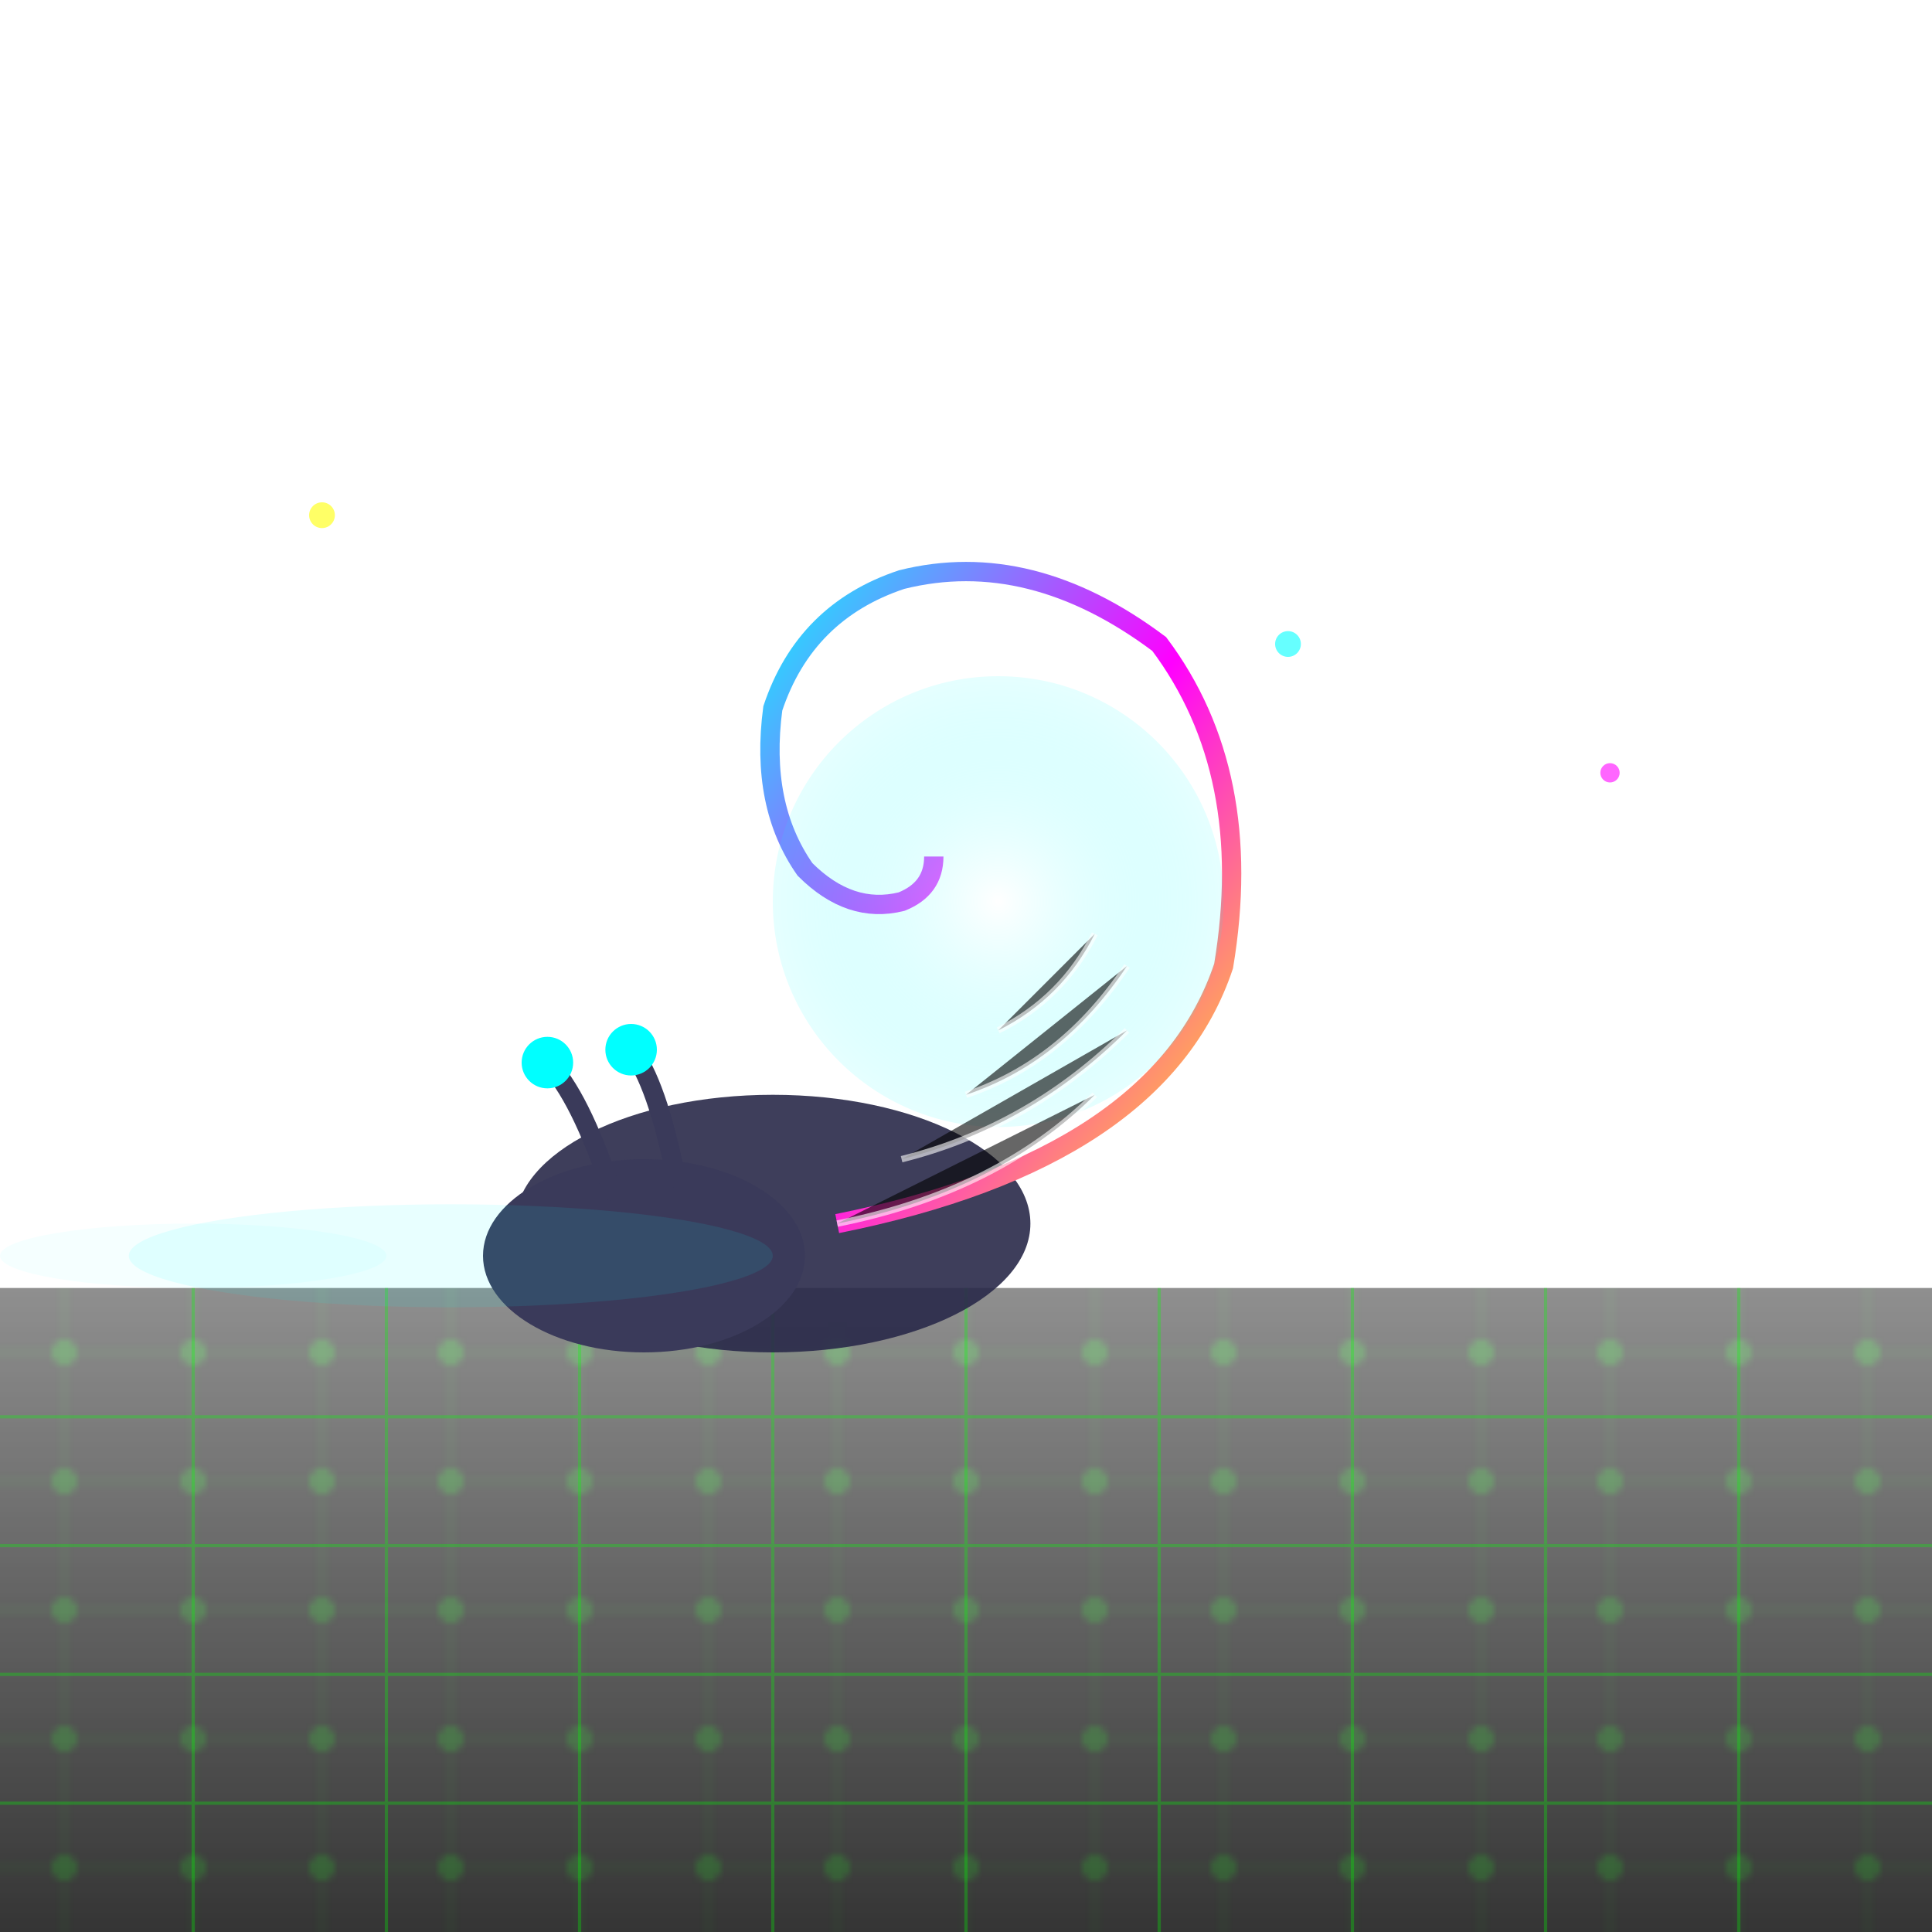
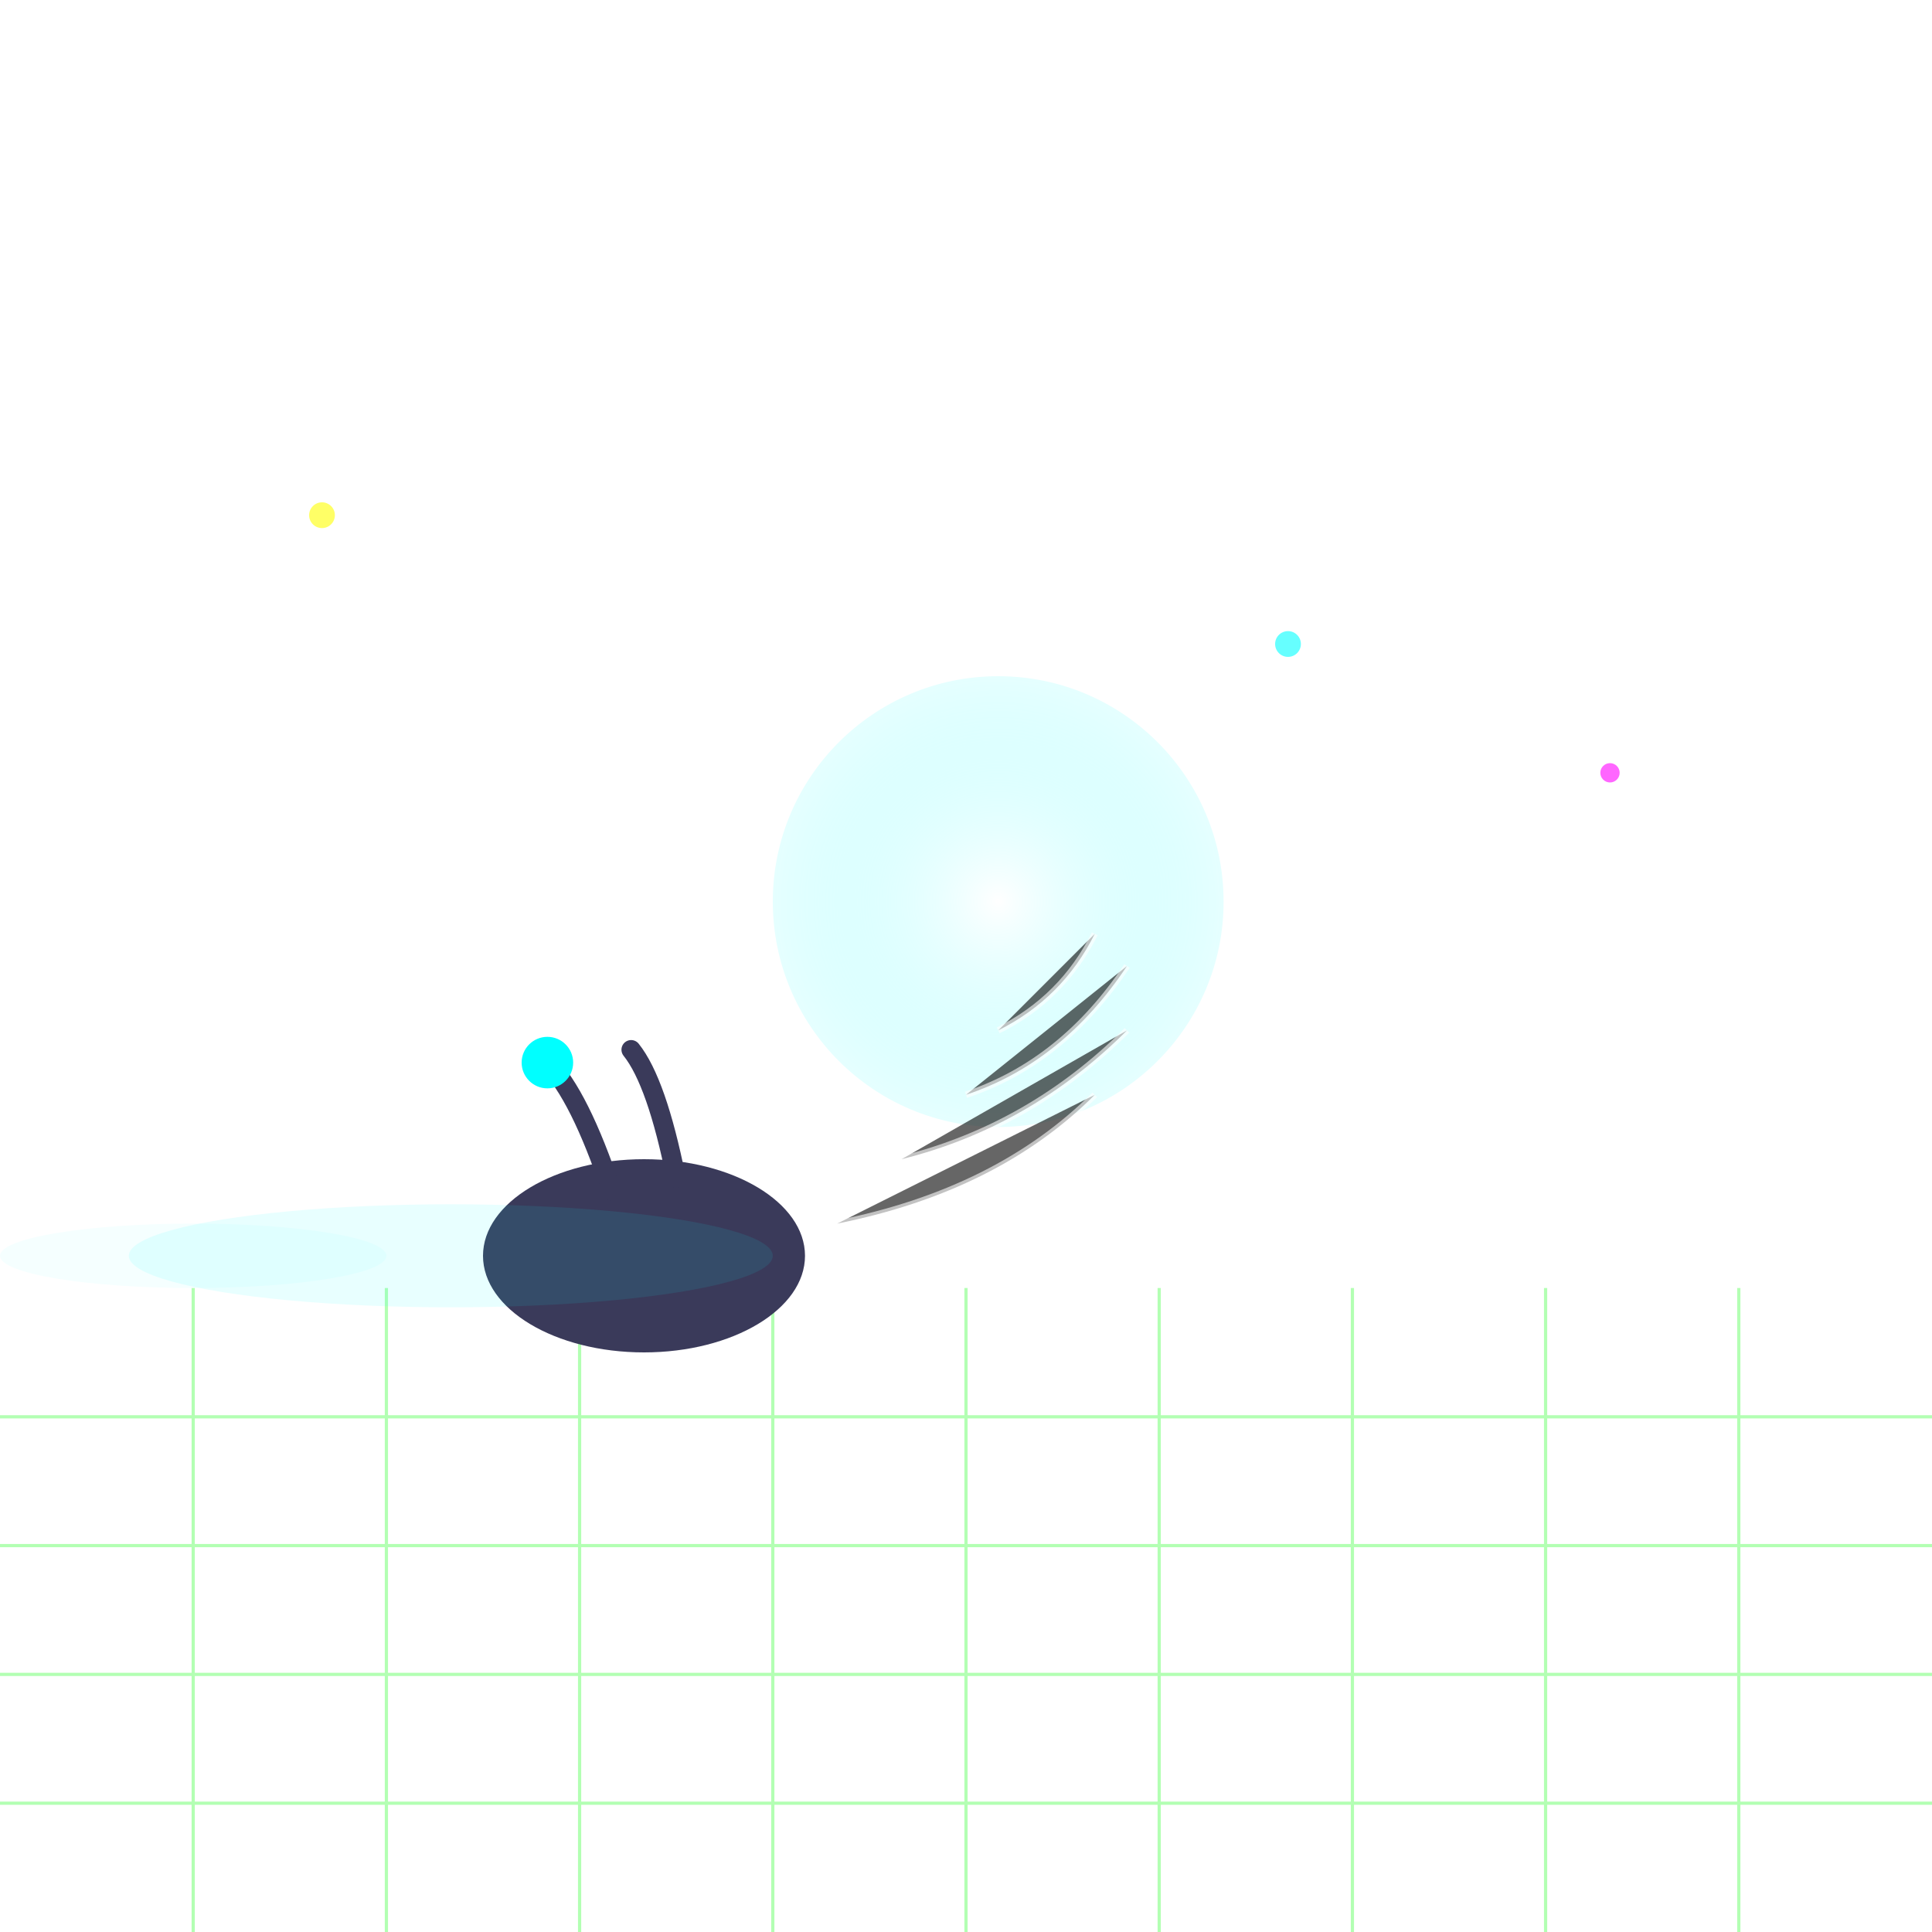
<svg xmlns="http://www.w3.org/2000/svg" viewBox="0 0 300 300">
  <defs>
    <linearGradient id="shellGlow" x1="0%" y1="0%" x2="100%" y2="100%">
      <stop offset="0%" style="stop-color:#00ffff;stop-opacity:1" />
      <stop offset="50%" style="stop-color:#ff00ff;stop-opacity:1" />
      <stop offset="100%" style="stop-color:#ffff00;stop-opacity:1" />
    </linearGradient>
    <radialGradient id="innerGlow">
      <stop offset="0%" style="stop-color:#ffffff;stop-opacity:0.8" />
      <stop offset="100%" style="stop-color:#00ffff;stop-opacity:0.2" />
    </radialGradient>
    <linearGradient id="metallic" x1="0%" y1="0%" x2="0%" y2="100%">
      <stop offset="0%" style="stop-color:#c0c0c0;stop-opacity:1" />
      <stop offset="50%" style="stop-color:#808080;stop-opacity:1" />
      <stop offset="100%" style="stop-color:#404040;stop-opacity:1" />
    </linearGradient>
    <pattern id="circuitPattern" x="0" y="0" width="20" height="20" patternUnits="userSpaceOnUse">
      <rect width="20" height="20" fill="#1a1a1a" />
      <circle cx="10" cy="10" r="2" fill="#00ff00" opacity="0.5" />
      <path d="M0,10 L10,10 M10,0 L10,10 M10,10 L20,10 M10,10 L10,20" stroke="#00ff00" stroke-width="0.5" opacity="0.3" />
    </pattern>
    <filter id="glow">
      <feGaussianBlur stdDeviation="4" result="coloredBlur" />
      <feMerge>
        <feMergeNode in="coloredBlur" />
        <feMergeNode in="SourceGraphic" />
      </feMerge>
    </filter>
  </defs>
-   <rect x="0" y="200" width="300" height="100" fill="url(#metallic)" />
-   <rect x="0" y="200" width="300" height="100" fill="url(#circuitPattern)" opacity="0.3" />
  <g stroke="#00ff00" stroke-width="0.5" opacity="0.3">
    <path d="M0,220 L300,220 M0,240 L300,240 M0,260 L300,260 M0,280 L300,280" />
    <path d="M30,200 L30,300 M60,200 L60,300 M90,200 L90,300 M120,200 L120,300 M150,200 L150,300 M180,200 L180,300 M210,200 L210,300 M240,200 L240,300 M270,200 L270,300" />
  </g>
-   <ellipse cx="120" cy="190" rx="40" ry="20" fill="#2a2a4a" opacity="0.9" />
  <ellipse cx="100" cy="195" rx="25" ry="15" fill="#3a3a5a" />
  <path d="M95,185 Q90,170 85,165" stroke="#3a3a5a" stroke-width="3" fill="none" stroke-linecap="round" />
  <path d="M105,183 Q102,168 98,163" stroke="#3a3a5a" stroke-width="3" fill="none" stroke-linecap="round" />
  <circle cx="85" cy="165" r="4" fill="#00ffff" filter="url(#glow)" />
-   <circle cx="98" cy="163" r="4" fill="#00ffff" filter="url(#glow)" />
-   <path d="M130,190 Q180,180 190,150 Q195,120 180,100 Q160,85 140,90 Q125,95 120,110 Q118,125 125,135 Q132,142 140,140 Q145,138 145,133" stroke="url(#shellGlow)" stroke-width="3" fill="none" filter="url(#glow)" />
  <circle cx="155" cy="140" r="35" fill="url(#innerGlow)" opacity="0.5" />
  <path d="M130,190 Q155,185 170,170 M140,180 Q160,175 175,160 M150,170 Q165,165 175,150 M155,160 Q165,155 170,145" stroke="#ffffff" stroke-width="1" opacity="0.6" />
  <ellipse cx="70" cy="195" rx="50" ry="8" fill="#00ffff" opacity="0.3" filter="url(#glow)" />
  <ellipse cx="30" cy="195" rx="30" ry="5" fill="#00ffff" opacity="0.2" filter="url(#glow)" />
  <g opacity="0.6">
    <circle cx="200" cy="100" r="2" fill="#00ffff" filter="url(#glow)">
      <animate attributeName="cy" values="100;90;100" dur="3s" repeatCount="indefinite" />
    </circle>
    <circle cx="250" cy="120" r="1.5" fill="#ff00ff" filter="url(#glow)">
      <animate attributeName="cy" values="120;110;120" dur="2.5s" repeatCount="indefinite" />
    </circle>
    <circle cx="50" cy="80" r="2" fill="#ffff00" filter="url(#glow)">
      <animate attributeName="cy" values="80;70;80" dur="2s" repeatCount="indefinite" />
    </circle>
  </g>
</svg>